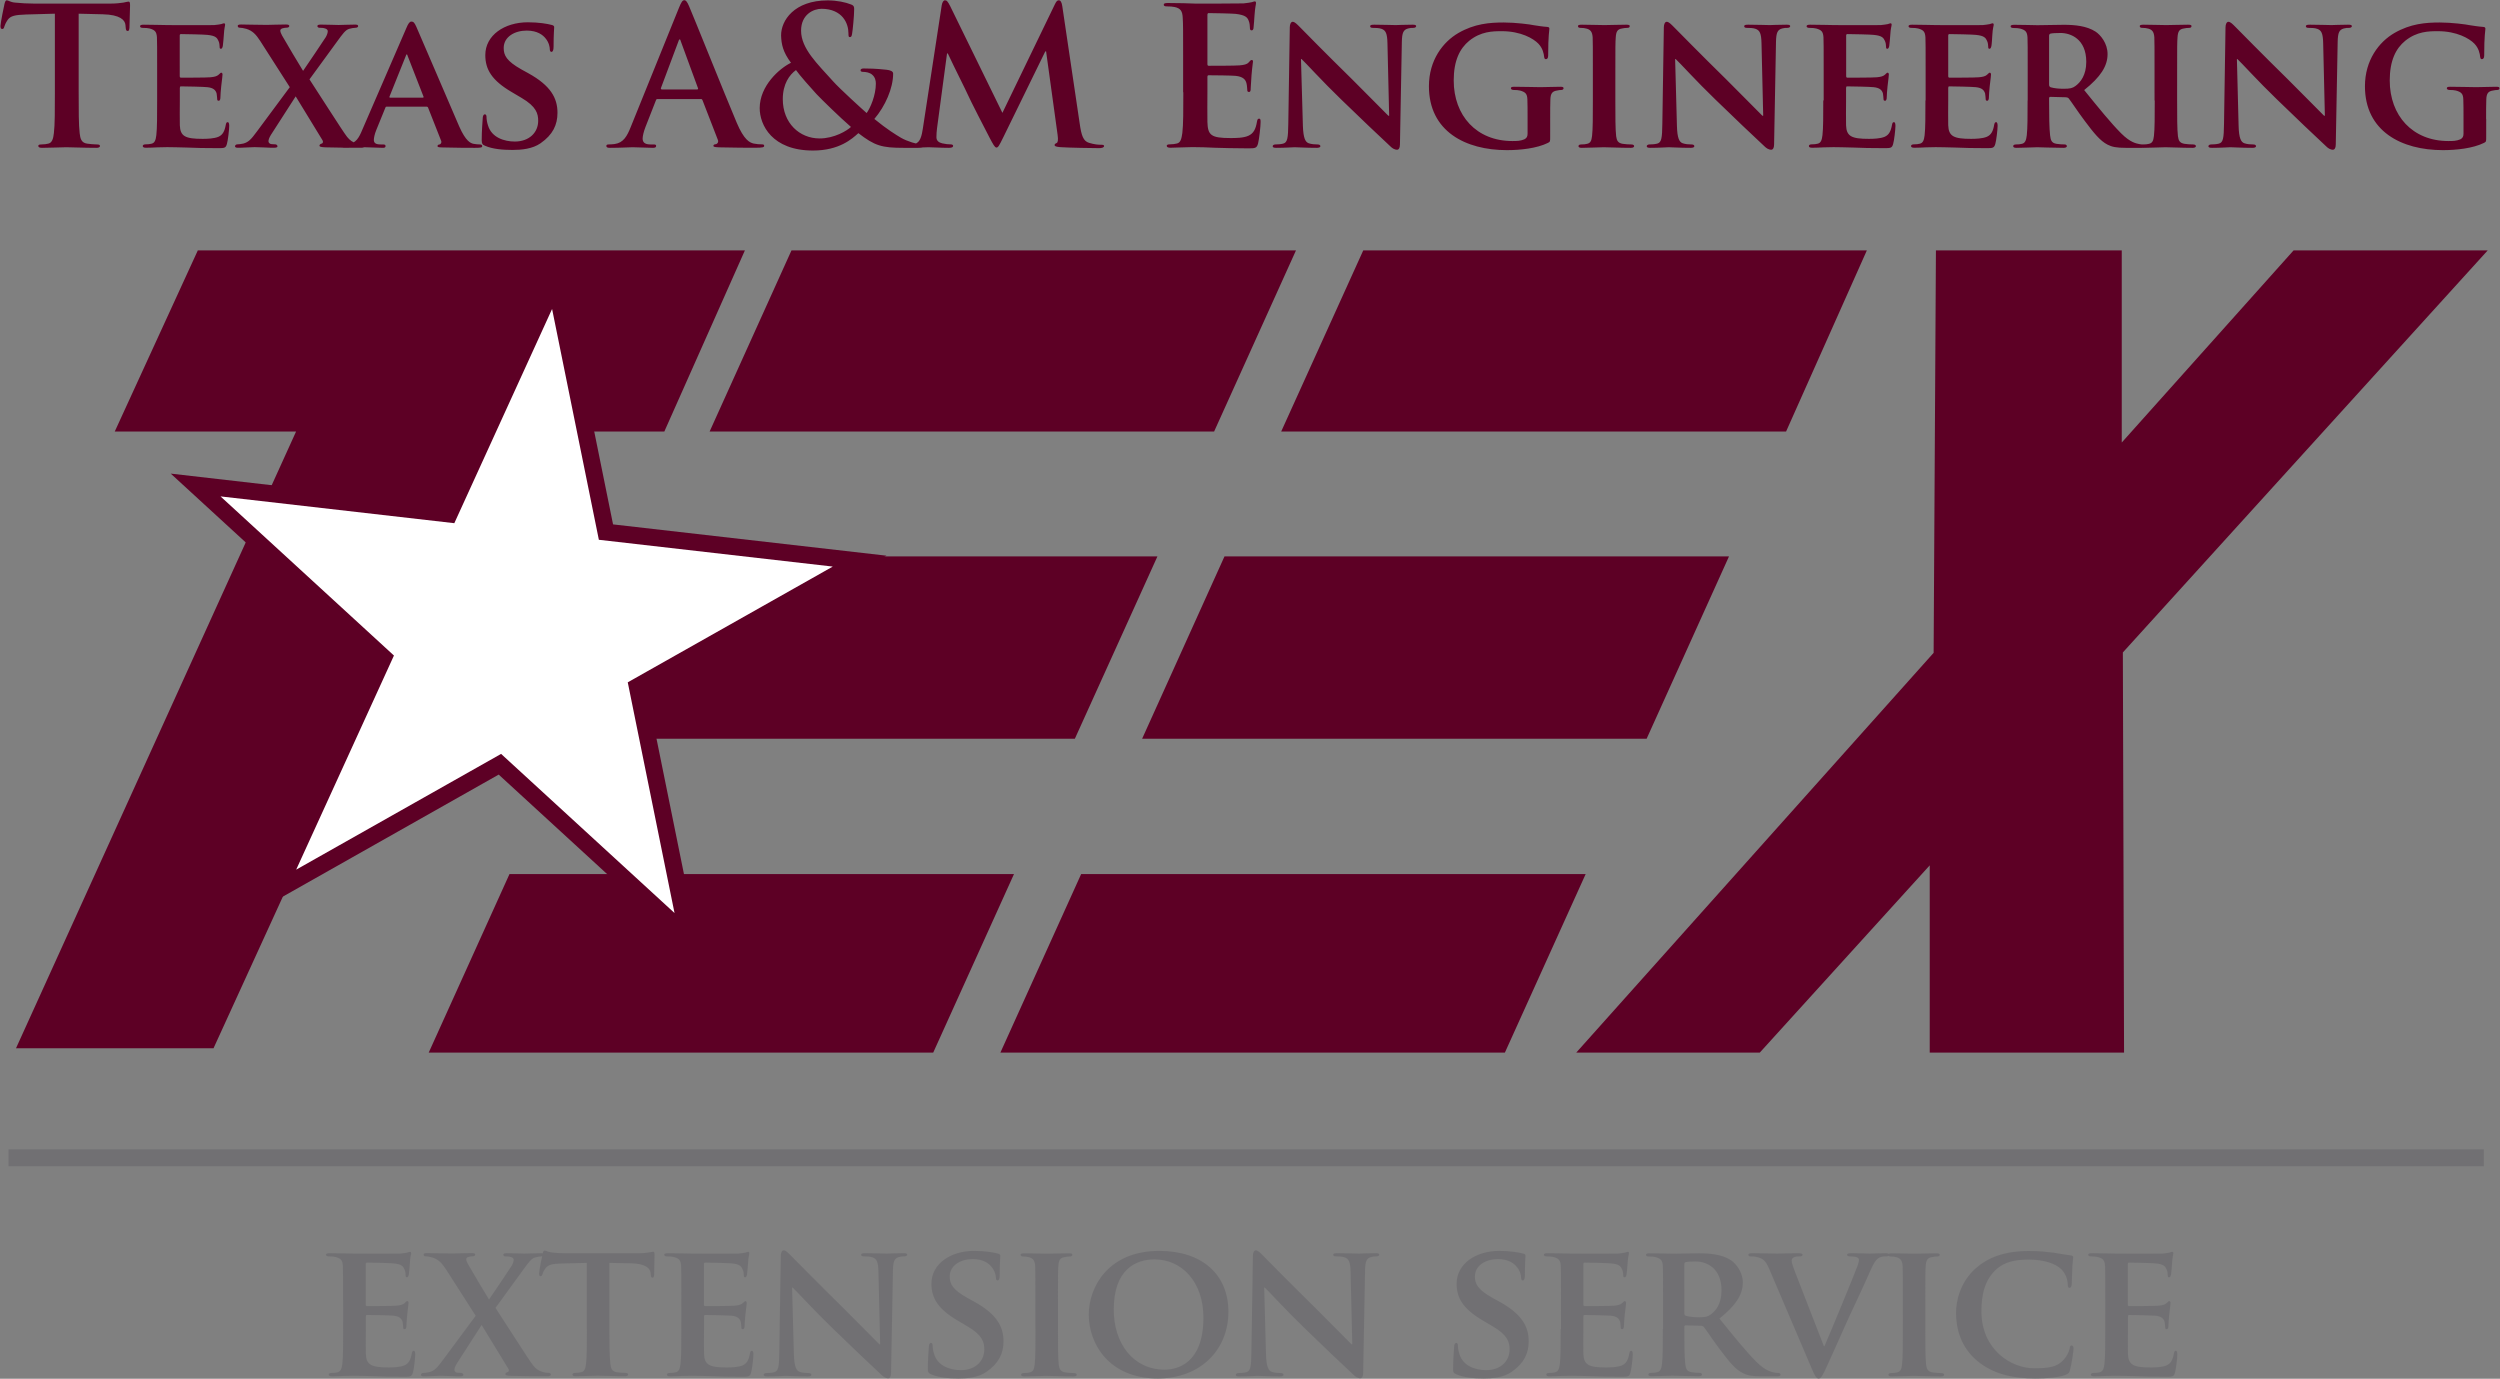
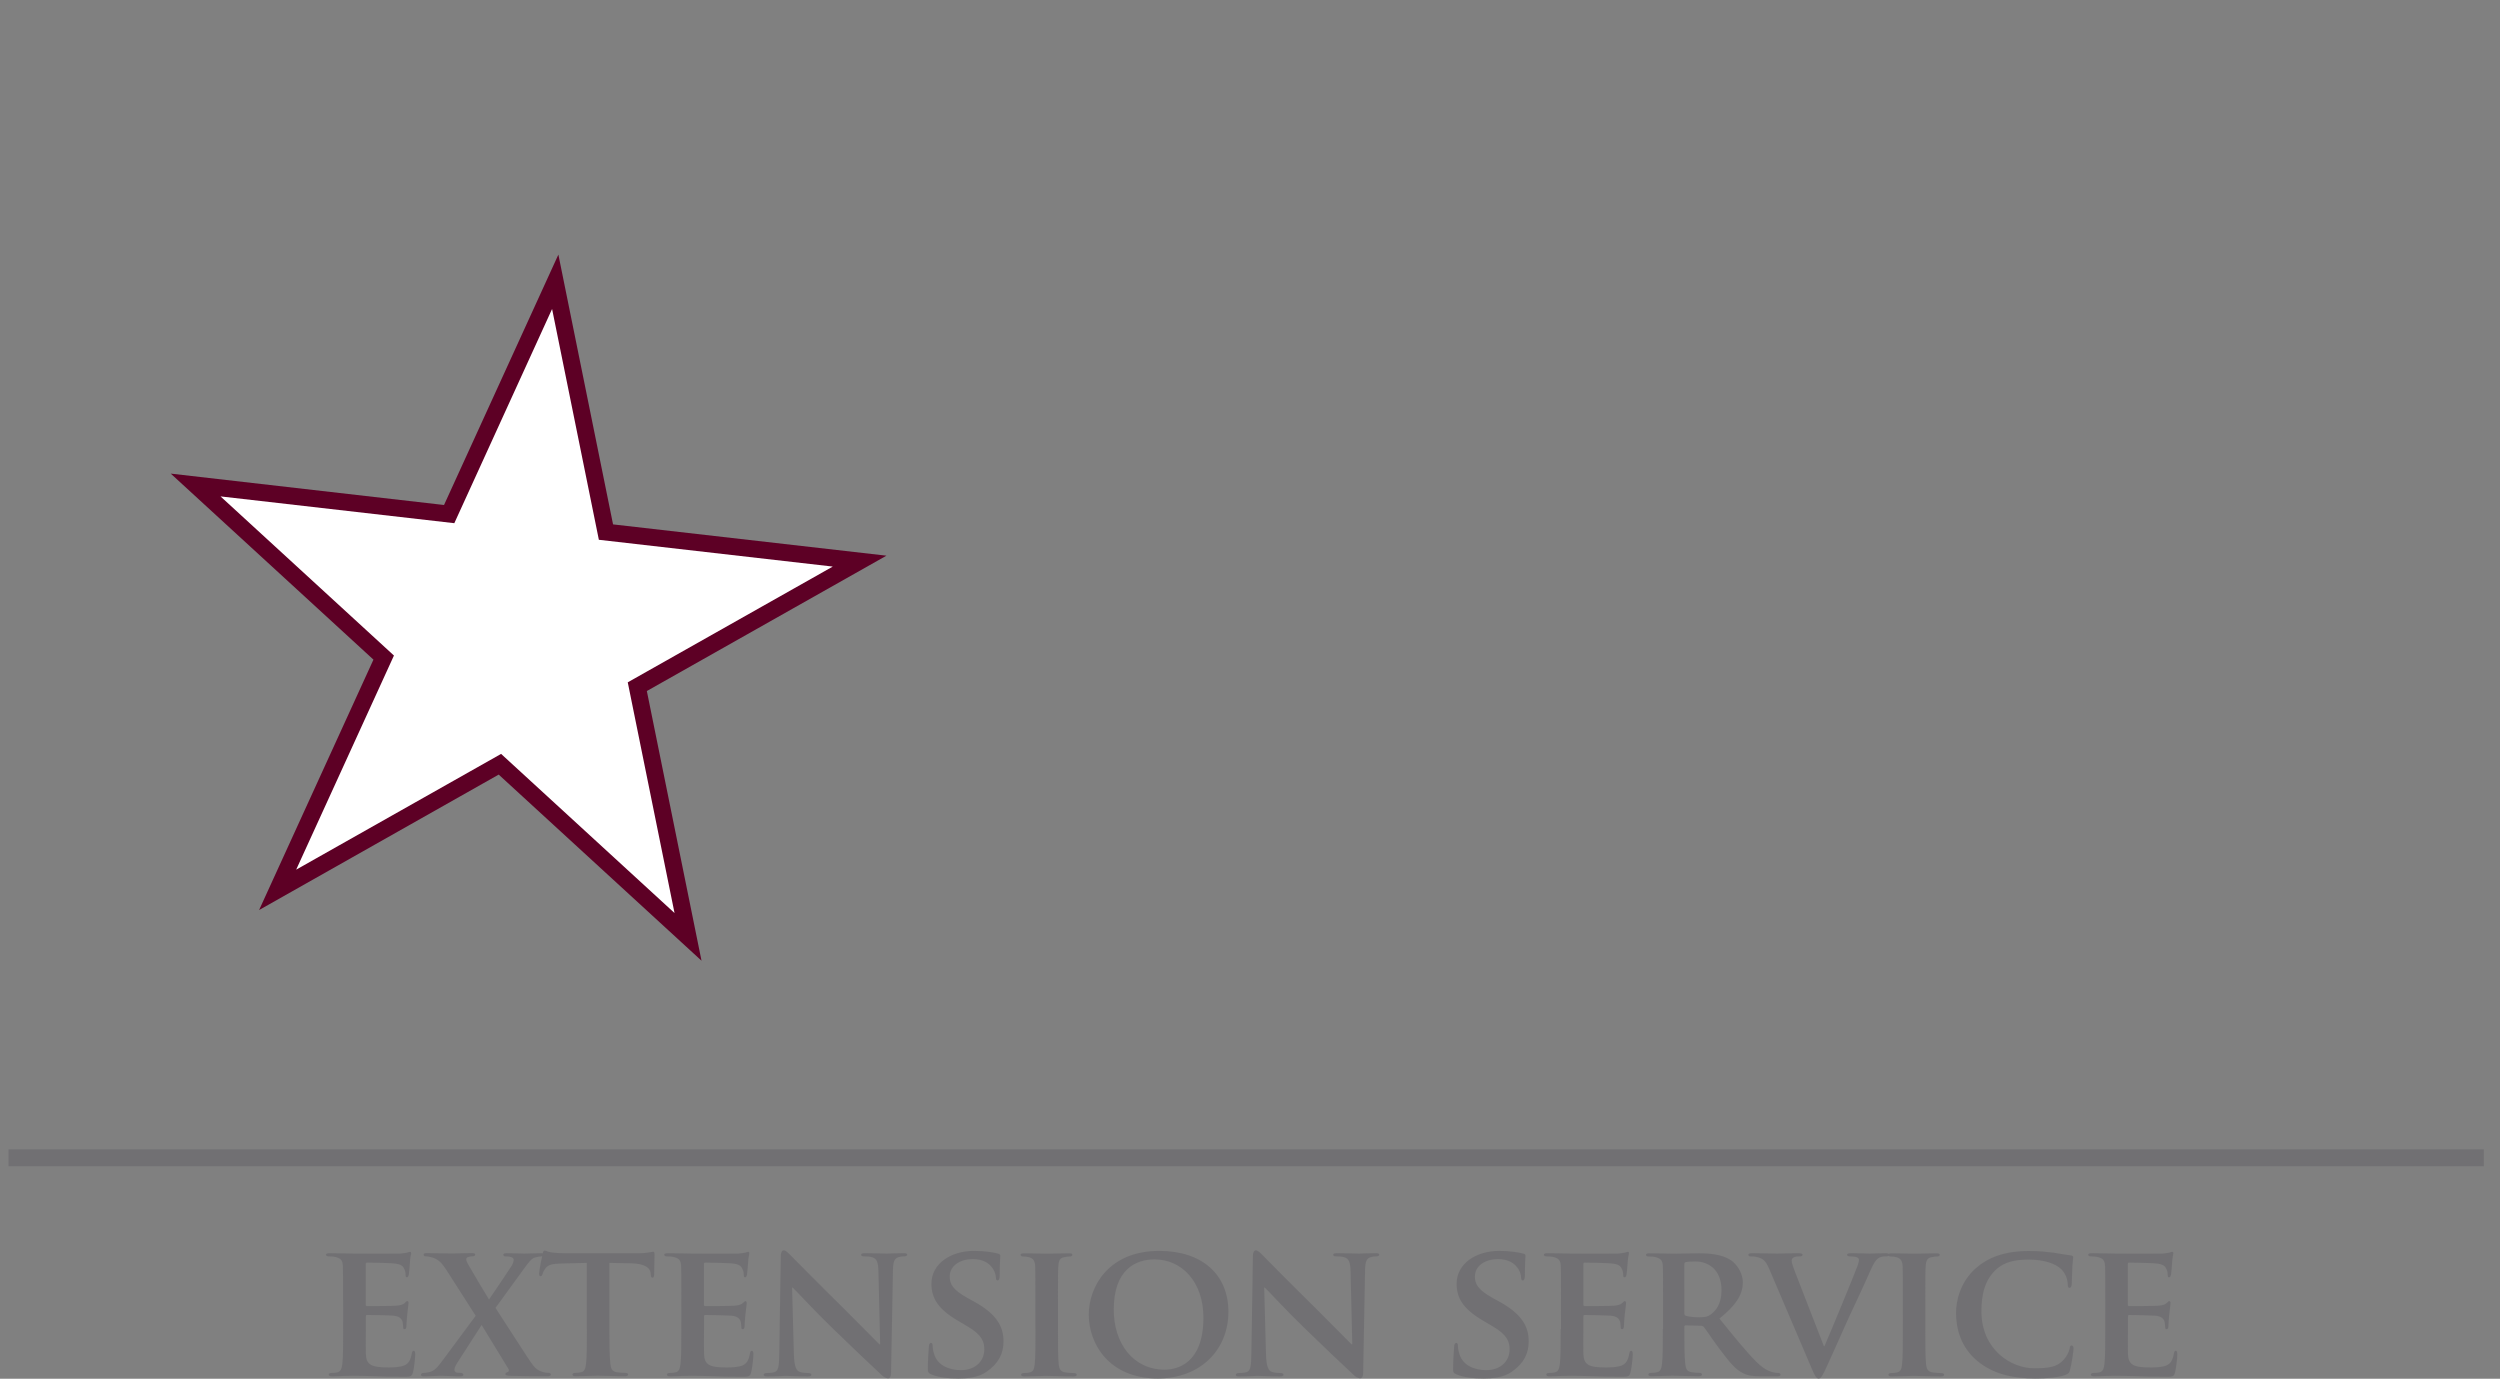
<svg xmlns="http://www.w3.org/2000/svg" version="1.1" id="Layer_1" x="0px" y="0px" width="250.1px" height="137.93px" viewBox="0 0 250.1 137.93" enable-background="new 0 0 250.1 137.93" xml:space="preserve">
  <rect x="0" y="0" width="250.1" height="137.93" fill="#808080" stroke="none" />
  <g>
    <path fill="#717073" d="M34.32,130.08c0-2.47,0-2.93-0.02-3.45c-0.04-0.56-0.19-0.73-0.73-0.88c-0.13-0.04-0.42-0.06-0.67-0.06   c-0.17,0-0.29-0.06-0.29-0.17c0-0.11,0.13-0.15,0.38-0.15c0.88,0,1.96,0.04,2.44,0.04c0.54,0,4.27,0.02,4.6,0   c0.31-0.02,0.58-0.08,0.71-0.1c0.1-0.02,0.19-0.08,0.27-0.08c0.1,0,0.12,0.08,0.12,0.15c0,0.12-0.1,0.31-0.13,1.06   c-0.02,0.17-0.06,0.88-0.1,1.07c-0.02,0.08-0.06,0.27-0.19,0.27c-0.12,0-0.13-0.08-0.13-0.21c0-0.11-0.02-0.4-0.12-0.59   c-0.13-0.29-0.27-0.52-1.11-0.59c-0.29-0.04-2.3-0.08-2.64-0.08c-0.08,0-0.12,0.06-0.12,0.15v4.03c0,0.1,0.02,0.17,0.12,0.17   c0.38,0,2.57,0,2.95-0.04c0.4-0.04,0.63-0.1,0.81-0.25c0.13-0.12,0.19-0.21,0.27-0.21s0.13,0.08,0.13,0.17   c0,0.1-0.04,0.37-0.13,1.19c-0.04,0.32-0.08,0.98-0.08,1.09c0,0.14-0.02,0.36-0.17,0.36c-0.12,0-0.15-0.06-0.15-0.13   c-0.02-0.17-0.02-0.38-0.06-0.59c-0.1-0.32-0.31-0.58-0.94-0.63c-0.31-0.04-2.22-0.07-2.64-0.07c-0.08,0-0.1,0.07-0.1,0.17v1.3   c0,0.56-0.02,1.94,0,2.42c0.04,1.11,0.56,1.36,2.28,1.36c0.44,0,1.15-0.02,1.59-0.21c0.42-0.19,0.61-0.54,0.73-1.21   c0.04-0.17,0.08-0.25,0.19-0.25c0.13,0,0.15,0.21,0.15,0.38c0,0.37-0.13,1.48-0.23,1.8c-0.12,0.42-0.27,0.42-0.9,0.42   c-1.27,0-2.28-0.02-3.11-0.06c-0.82-0.02-1.46-0.04-1.95-0.04c-0.19,0-0.56,0.02-0.96,0.02c-0.4,0.02-0.82,0.04-1.17,0.04   c-0.21,0-0.33-0.06-0.33-0.17c0-0.08,0.06-0.17,0.27-0.17c0.25,0,0.44-0.02,0.59-0.06c0.34-0.08,0.44-0.39,0.5-0.86   c0.08-0.69,0.08-1.97,0.08-3.47V130.08z M52.34,127.03c0.52-0.71,0.82-1.15,1.21-1.24c0.23-0.06,0.44-0.1,0.61-0.1   c0.17,0,0.27-0.08,0.27-0.17c0-0.11-0.11-0.15-0.31-0.15c-0.63,0-1.32,0.04-1.65,0.04c-0.33,0-1.11-0.04-1.76-0.04   c-0.25,0-0.36,0.04-0.36,0.15c0,0.12,0.11,0.17,0.21,0.17c0.13,0,0.36,0,0.54,0.06c0.17,0.04,0.29,0.15,0.29,0.27   c0,0.14-0.06,0.37-0.19,0.59c-0.29,0.46-1.78,2.67-2.28,3.39c-0.67-1.11-1.36-2.24-2.11-3.55c-0.1-0.17-0.17-0.38-0.17-0.48   c0-0.1,0.08-0.19,0.23-0.23c0.13-0.04,0.31-0.06,0.4-0.06c0.15,0,0.27-0.06,0.27-0.17c0-0.11-0.12-0.15-0.35-0.15   c-0.63,0-1.67,0.04-1.9,0.04c-0.81,0-2.17-0.04-2.57-0.04c-0.21,0-0.34,0.04-0.34,0.13c0,0.12,0.08,0.19,0.17,0.19   c0.17,0,0.44,0.04,0.71,0.12c0.59,0.19,0.94,0.54,1.36,1.19l2.97,4.64l-3.3,4.45c-0.58,0.79-0.84,1.05-1.34,1.19   c-0.25,0.06-0.5,0.08-0.61,0.08c-0.13,0-0.23,0.09-0.23,0.19c0,0.09,0.08,0.15,0.25,0.15h0.29c0.27,0,1.09-0.06,1.42-0.06   c0.42,0,1.54,0.06,1.63,0.06h0.31c0.23,0,0.35-0.04,0.35-0.15c0-0.1-0.12-0.19-0.21-0.19c-0.13,0-0.27-0.02-0.36-0.02   c-0.15,0-0.31-0.1-0.33-0.25c-0.02-0.17,0.08-0.42,0.25-0.69l2.47-3.84c0.77,1.25,1.69,2.78,2.67,4.37   c0.13,0.21,0.02,0.32-0.06,0.34c-0.15,0.04-0.23,0.12-0.23,0.21c0,0.12,0.15,0.15,0.59,0.17c1.38,0.04,2.72,0.04,3.13,0.04h0.5   c0.19,0,0.33-0.06,0.33-0.17c0-0.09-0.1-0.17-0.21-0.17c-0.15,0-0.42-0.02-0.65-0.1c-0.37-0.12-0.63-0.29-0.92-0.65   c-0.42-0.52-3.22-4.95-3.76-5.75L52.34,127.03z M58.71,132.95c0,1.5,0,2.78-0.08,3.47c-0.06,0.48-0.15,0.79-0.5,0.86   c-0.13,0.04-0.35,0.06-0.59,0.06c-0.21,0-0.27,0.1-0.27,0.17c0,0.12,0.12,0.17,0.32,0.17c0.67,0,1.82-0.06,2.21-0.06   c0.48,0,1.61,0.06,2.72,0.06c0.19,0,0.32-0.06,0.32-0.17c0-0.08-0.08-0.17-0.27-0.17c-0.25,0-0.63-0.02-0.86-0.06   c-0.5-0.08-0.59-0.38-0.65-0.85c-0.08-0.71-0.1-1.99-0.1-3.49v-6.6l2.13,0.04c1.51,0.02,1.95,0.52,1.99,0.94l0.02,0.17   c0.02,0.25,0.06,0.33,0.19,0.33c0.1,0,0.13-0.1,0.15-0.27c0-0.42,0.04-1.63,0.04-1.98c0-0.25-0.02-0.35-0.13-0.35   c-0.06,0-0.19,0.04-0.46,0.08c-0.25,0.04-0.61,0.08-1.15,0.08H56.9c-0.56,0-1.19-0.02-1.69-0.08c-0.42-0.06-0.59-0.19-0.73-0.19   c-0.1,0-0.15,0.1-0.19,0.31c-0.04,0.13-0.36,1.71-0.36,1.98c0,0.17,0.04,0.27,0.15,0.27c0.11,0,0.15-0.07,0.19-0.21   c0.04-0.12,0.11-0.33,0.29-0.56c0.25-0.36,0.65-0.48,1.63-0.5l2.51-0.06V132.95z M68.16,132.96c0,1.5,0,2.78-0.08,3.47   c-0.06,0.48-0.15,0.79-0.5,0.86c-0.15,0.04-0.34,0.06-0.59,0.06c-0.21,0-0.27,0.09-0.27,0.17c0,0.11,0.12,0.17,0.33,0.17   c0.34,0,0.76-0.02,1.17-0.04c0.4,0,0.77-0.02,0.96-0.02c0.5,0,1.13,0.02,1.95,0.04c0.83,0.04,1.84,0.06,3.11,0.06   c0.63,0,0.79,0,0.9-0.42c0.1-0.33,0.23-1.44,0.23-1.8c0-0.17-0.02-0.38-0.15-0.38c-0.12,0-0.15,0.08-0.19,0.25   c-0.12,0.67-0.31,1.02-0.73,1.21c-0.44,0.19-1.15,0.21-1.59,0.21c-1.73,0-2.24-0.25-2.28-1.36c-0.02-0.48,0-1.86,0-2.42v-1.3   c0-0.1,0.02-0.17,0.1-0.17c0.42,0,2.34,0.04,2.64,0.07c0.63,0.06,0.85,0.31,0.94,0.63c0.04,0.21,0.04,0.42,0.06,0.59   c0,0.08,0.04,0.13,0.15,0.13c0.15,0,0.17-0.23,0.17-0.36c0-0.11,0.04-0.77,0.08-1.09c0.1-0.83,0.13-1.09,0.13-1.19   c0-0.09-0.06-0.17-0.13-0.17s-0.13,0.1-0.27,0.21c-0.17,0.15-0.4,0.21-0.81,0.25c-0.38,0.04-2.57,0.04-2.95,0.04   c-0.1,0-0.12-0.08-0.12-0.17v-4.03c0-0.09,0.04-0.15,0.12-0.15c0.34,0,2.36,0.04,2.64,0.08c0.85,0.07,0.98,0.31,1.11,0.59   c0.1,0.19,0.12,0.48,0.12,0.59c0,0.14,0.02,0.21,0.13,0.21c0.13,0,0.17-0.19,0.19-0.27c0.04-0.19,0.08-0.9,0.1-1.07   c0.04-0.75,0.13-0.94,0.13-1.06c0-0.08-0.02-0.15-0.12-0.15c-0.08,0-0.17,0.06-0.27,0.08c-0.13,0.02-0.4,0.08-0.71,0.1   c-0.33,0.02-4.06,0-4.6,0c-0.48,0-1.55-0.04-2.43-0.04c-0.25,0-0.38,0.04-0.38,0.15c0,0.12,0.12,0.17,0.29,0.17   c0.25,0,0.54,0.02,0.67,0.06c0.54,0.15,0.69,0.33,0.73,0.88c0.02,0.52,0.02,0.98,0.02,3.45V132.96z M79.24,128.81h0.06   c0.33,0.29,2.11,2.26,3.95,4.03c1.76,1.71,3.87,3.72,4.93,4.7c0.17,0.17,0.4,0.34,0.69,0.34c0.13,0,0.27-0.15,0.27-0.52l0.19-10.27   c0.02-0.92,0.15-1.21,0.61-1.34c0.21-0.06,0.34-0.06,0.52-0.06c0.19,0,0.29-0.08,0.29-0.17c0-0.13-0.15-0.15-0.38-0.15   c-0.82,0-1.46,0.04-1.65,0.04c-0.36,0-1.27-0.04-2.15-0.04c-0.25,0-0.42,0.02-0.42,0.15c0,0.1,0.06,0.17,0.27,0.17   c0.23,0,0.63,0,0.88,0.1c0.4,0.15,0.56,0.44,0.58,1.44l0.17,7.25h-0.08c-0.25-0.23-2.49-2.53-3.64-3.66   c-2.45-2.4-4.99-4.99-5.2-5.2c-0.29-0.29-0.52-0.54-0.73-0.54c-0.17,0-0.29,0.23-0.29,0.56l-0.15,9.66   c-0.02,1.42-0.08,1.86-0.52,1.98c-0.23,0.06-0.54,0.08-0.77,0.08c-0.15,0-0.27,0.08-0.27,0.17c0,0.15,0.15,0.17,0.38,0.17   c0.86,0,1.67-0.06,1.82-0.06c0.31,0,1.09,0.06,2.19,0.06c0.23,0,0.38-0.04,0.38-0.17c0-0.09-0.1-0.17-0.29-0.17   c-0.27,0-0.59-0.02-0.88-0.12c-0.33-0.11-0.54-0.5-0.58-1.76L79.24,128.81z M93.14,137.48c0.73,0.33,1.76,0.42,2.74,0.42   c0.9,0,2.01-0.09,2.82-0.67c1.23-0.86,1.69-1.84,1.69-3.05c0-1.48-0.69-2.72-2.91-3.95l-0.69-0.38c-1.51-0.84-1.78-1.42-1.78-2.15   c0-1.11,1.09-1.74,2.3-1.74c1.09,0,1.63,0.46,1.88,0.77c0.36,0.42,0.44,0.92,0.44,1.08c0,0.19,0.06,0.29,0.17,0.29   c0.13,0,0.21-0.17,0.21-0.52c0-1.29,0.06-1.74,0.06-1.96c0-0.11-0.08-0.17-0.23-0.21c-0.44-0.12-1.3-0.27-2.4-0.27   c-2.34,0-4.26,1.29-4.26,3.28c0,1.44,0.65,2.53,2.64,3.7l0.98,0.58c1.5,0.88,1.67,1.59,1.67,2.3c0,1.15-0.88,2.07-2.34,2.07   c-1.05,0-2.32-0.4-2.68-1.61c-0.1-0.29-0.15-0.63-0.15-0.84c0-0.12-0.02-0.27-0.17-0.27c-0.13,0-0.21,0.17-0.21,0.42   c-0.02,0.27-0.1,1.28-0.1,2.17C92.82,137.29,92.88,137.36,93.14,137.48 M103.59,132.96c0,1.57,0,2.88-0.08,3.55   c-0.06,0.48-0.15,0.71-0.5,0.79c-0.15,0.04-0.34,0.06-0.59,0.06c-0.21,0-0.27,0.09-0.27,0.17c0,0.11,0.12,0.17,0.33,0.17   c0.67,0,1.82-0.06,2.2-0.06c0.46,0,1.61,0.06,2.72,0.06c0.19,0,0.32-0.06,0.32-0.17c0-0.08-0.08-0.17-0.27-0.17   c-0.25,0-0.63-0.02-0.86-0.06c-0.5-0.08-0.61-0.33-0.67-0.77c-0.08-0.69-0.08-1.99-0.08-3.56v-2.88c0-2.47,0-2.93,0.04-3.45   c0.04-0.58,0.17-0.81,0.63-0.88c0.19-0.04,0.32-0.06,0.5-0.06c0.17,0,0.27-0.04,0.27-0.19c0-0.1-0.13-0.13-0.35-0.13   c-0.65,0-1.74,0.04-2.17,0.04c-0.48,0-1.63-0.04-2.26-0.04c-0.27,0-0.4,0.04-0.4,0.13c0,0.15,0.1,0.19,0.27,0.19   c0.21,0,0.42,0.02,0.61,0.08c0.36,0.12,0.54,0.31,0.58,0.86c0.02,0.52,0.02,0.98,0.02,3.45V132.96z M108.92,131.52   c0,2.89,2,6.38,6.9,6.38c4.35,0,7.07-2.93,7.07-6.67c0-3.74-2.65-6.09-6.9-6.09C110.88,125.13,108.92,128.74,108.92,131.52    M120.39,131.82c0,4.64-2.68,5.2-3.87,5.2c-3.18,0-5.1-2.65-5.1-6c0-4.03,2.2-5.03,4.08-5.03   C118.22,125.99,120.39,128.22,120.39,131.82 M126.47,128.81h0.06c0.33,0.29,2.11,2.26,3.95,4.03c1.76,1.71,3.87,3.72,4.93,4.7   c0.17,0.17,0.4,0.34,0.69,0.34c0.13,0,0.27-0.15,0.27-0.52l0.19-10.27c0.02-0.92,0.15-1.21,0.61-1.34   c0.21-0.06,0.34-0.06,0.52-0.06c0.19,0,0.29-0.08,0.29-0.17c0-0.13-0.15-0.15-0.38-0.15c-0.82,0-1.46,0.04-1.65,0.04   c-0.37,0-1.27-0.04-2.15-0.04c-0.25,0-0.42,0.02-0.42,0.15c0,0.1,0.06,0.17,0.27,0.17c0.23,0,0.63,0,0.88,0.1   c0.4,0.15,0.56,0.44,0.58,1.44l0.17,7.25h-0.08c-0.25-0.23-2.49-2.53-3.64-3.66c-2.45-2.4-4.99-4.99-5.2-5.2   c-0.29-0.29-0.52-0.54-0.73-0.54c-0.17,0-0.29,0.23-0.29,0.56l-0.15,9.66c-0.02,1.42-0.08,1.86-0.52,1.98   c-0.23,0.06-0.54,0.08-0.77,0.08c-0.15,0-0.27,0.08-0.27,0.17c0,0.15,0.15,0.17,0.38,0.17c0.86,0,1.67-0.06,1.82-0.06   c0.31,0,1.09,0.06,2.18,0.06c0.23,0,0.39-0.04,0.39-0.17c0-0.09-0.1-0.17-0.29-0.17c-0.27,0-0.59-0.02-0.88-0.12   c-0.33-0.11-0.54-0.5-0.58-1.76L126.47,128.81z M145.68,137.48c0.73,0.33,1.76,0.42,2.74,0.42c0.9,0,2.01-0.09,2.82-0.67   c1.23-0.86,1.69-1.84,1.69-3.05c0-1.48-0.69-2.72-2.91-3.95l-0.69-0.38c-1.51-0.84-1.78-1.42-1.78-2.15c0-1.11,1.09-1.74,2.3-1.74   c1.09,0,1.63,0.46,1.88,0.77c0.37,0.42,0.44,0.92,0.44,1.08c0,0.19,0.06,0.29,0.17,0.29c0.13,0,0.21-0.17,0.21-0.52   c0-1.29,0.06-1.74,0.06-1.96c0-0.11-0.07-0.17-0.23-0.21c-0.44-0.12-1.3-0.27-2.4-0.27c-2.34,0-4.26,1.29-4.26,3.28   c0,1.44,0.65,2.53,2.65,3.7l0.98,0.58c1.5,0.88,1.67,1.59,1.67,2.3c0,1.15-0.88,2.07-2.34,2.07c-1.05,0-2.32-0.4-2.68-1.61   c-0.1-0.29-0.15-0.63-0.15-0.84c0-0.12-0.02-0.27-0.17-0.27c-0.13,0-0.21,0.17-0.21,0.42c-0.02,0.27-0.1,1.28-0.1,2.17   C145.36,137.29,145.42,137.36,145.68,137.48 M156.13,132.96c0,1.5,0,2.78-0.08,3.47c-0.06,0.48-0.15,0.79-0.5,0.86   c-0.15,0.04-0.35,0.06-0.59,0.06c-0.21,0-0.27,0.09-0.27,0.17c0,0.11,0.12,0.17,0.33,0.17c0.34,0,0.77-0.02,1.17-0.04   c0.4,0,0.77-0.02,0.96-0.02c0.5,0,1.13,0.02,1.95,0.04c0.83,0.04,1.84,0.06,3.11,0.06c0.63,0,0.79,0,0.9-0.42   c0.1-0.33,0.23-1.44,0.23-1.8c0-0.17-0.02-0.38-0.15-0.38c-0.12,0-0.15,0.08-0.19,0.25c-0.12,0.67-0.31,1.02-0.73,1.21   c-0.44,0.19-1.15,0.21-1.59,0.21c-1.73,0-2.24-0.25-2.28-1.36c-0.02-0.48,0-1.86,0-2.42v-1.3c0-0.1,0.02-0.17,0.1-0.17   c0.42,0,2.34,0.04,2.64,0.07c0.63,0.06,0.84,0.31,0.94,0.63c0.04,0.21,0.04,0.42,0.06,0.59c0,0.08,0.04,0.13,0.15,0.13   c0.15,0,0.17-0.23,0.17-0.36c0-0.11,0.04-0.77,0.08-1.09c0.1-0.83,0.13-1.09,0.13-1.19c0-0.09-0.06-0.17-0.13-0.17   c-0.08,0-0.13,0.1-0.27,0.21c-0.17,0.15-0.4,0.21-0.8,0.25c-0.38,0.04-2.57,0.04-2.95,0.04c-0.1,0-0.12-0.08-0.12-0.17v-4.03   c0-0.09,0.04-0.15,0.12-0.15c0.34,0,2.36,0.04,2.64,0.08c0.84,0.07,0.98,0.31,1.11,0.59c0.1,0.19,0.12,0.48,0.12,0.59   c0,0.14,0.02,0.21,0.14,0.21c0.13,0,0.17-0.19,0.19-0.27c0.04-0.19,0.08-0.9,0.1-1.07c0.04-0.75,0.14-0.94,0.14-1.06   c0-0.08-0.02-0.15-0.12-0.15c-0.08,0-0.17,0.06-0.27,0.08c-0.14,0.02-0.4,0.08-0.71,0.1c-0.33,0.02-4.06,0-4.6,0   c-0.48,0-1.55-0.04-2.43-0.04c-0.25,0-0.38,0.04-0.38,0.15c0,0.12,0.11,0.17,0.29,0.17c0.25,0,0.54,0.02,0.67,0.06   c0.54,0.15,0.69,0.33,0.73,0.88c0.02,0.52,0.02,0.98,0.02,3.45V132.96z M166.35,132.95c0,1.5,0,2.78-0.08,3.47   c-0.06,0.48-0.15,0.79-0.5,0.86c-0.15,0.04-0.35,0.06-0.6,0.06c-0.21,0-0.27,0.1-0.27,0.17c0,0.12,0.12,0.17,0.33,0.17   c0.67,0,1.74-0.06,2.07-0.06c0.25,0,1.65,0.06,2.63,0.06c0.21,0,0.34-0.06,0.34-0.17c0-0.08-0.08-0.17-0.21-0.17   c-0.21,0-0.58-0.02-0.82-0.06c-0.52-0.08-0.59-0.38-0.65-0.86c-0.08-0.69-0.09-1.96-0.09-3.47v-0.23c0-0.09,0.06-0.13,0.13-0.13   l1.51,0.04c0.12,0,0.21,0.02,0.31,0.12c0.21,0.25,0.92,1.34,1.59,2.22c0.94,1.26,1.57,2.03,2.3,2.39c0.44,0.23,0.9,0.33,1.84,0.33   h1.61c0.21,0,0.33-0.04,0.33-0.17c0-0.08-0.08-0.17-0.21-0.17c-0.13,0-0.23,0-0.4-0.04c-0.27-0.06-0.86-0.14-1.8-1.07   c-1.02-1.02-2.21-2.49-3.7-4.33c1.65-1.32,2.34-2.4,2.34-3.6c0-1.09-0.71-1.91-1.19-2.24c-0.9-0.59-2.13-0.69-3.2-0.69   c-0.52,0-2.05,0.04-2.62,0.04c-0.35,0-1.42-0.04-2.3-0.04c-0.25,0-0.38,0.04-0.38,0.15c0,0.12,0.11,0.17,0.29,0.17   c0.25,0,0.54,0.02,0.67,0.06c0.54,0.15,0.69,0.33,0.73,0.88c0.02,0.52,0.02,0.98,0.02,3.45V132.95z M168.5,126.49   c0-0.13,0.04-0.19,0.15-0.23c0.17-0.04,0.58-0.06,1-0.06c1,0,2.57,0.59,2.57,2.89c0,1.35-0.57,2.05-1.09,2.42   c-0.29,0.21-0.52,0.27-1.19,0.27c-0.42,0-0.92-0.04-1.29-0.15c-0.12-0.06-0.15-0.11-0.15-0.29V126.49z M181.25,136.92   c0.33,0.77,0.46,0.98,0.69,0.98c0.23,0,0.38-0.25,0.81-1.19c0.38-0.82,1.17-2.61,2.24-4.98c0.92-1.99,1.36-2.88,2.03-4.41   c0.44-1.04,0.67-1.29,0.88-1.44c0.29-0.21,0.65-0.19,0.82-0.19c0.17,0,0.27-0.06,0.27-0.17c0-0.11-0.14-0.15-0.34-0.15   c-0.52,0-1.3,0.04-1.59,0.04c-0.21,0-0.96-0.04-1.8-0.04c-0.33,0-0.48,0.04-0.48,0.15c0,0.12,0.14,0.17,0.29,0.17   c0.21,0,0.48,0.02,0.67,0.08c0.15,0.06,0.23,0.12,0.23,0.29c0,0.13-0.08,0.38-0.15,0.59c-0.4,1.08-2.57,6.33-3.3,8.02h-0.06   l-2.84-7.31c-0.23-0.58-0.38-1.02-0.38-1.23c0-0.15,0.06-0.25,0.17-0.32c0.13-0.1,0.38-0.12,0.65-0.12c0.15,0,0.27-0.06,0.27-0.17   c0-0.11-0.19-0.15-0.4-0.15c-0.84,0-1.73,0.04-2.15,0.04c-0.59,0-1.55-0.04-2.45-0.04c-0.25,0-0.42,0.02-0.42,0.15   c0,0.1,0.04,0.17,0.19,0.17c0.13,0,0.4,0,0.65,0.06c0.61,0.15,0.86,0.31,1.25,1.21L181.25,136.92z M190.36,132.96   c0,1.57,0,2.88-0.08,3.55c-0.06,0.48-0.15,0.71-0.5,0.79c-0.15,0.04-0.35,0.06-0.59,0.06c-0.21,0-0.27,0.09-0.27,0.17   c0,0.11,0.12,0.17,0.32,0.17c0.67,0,1.82-0.06,2.2-0.06c0.46,0,1.61,0.06,2.72,0.06c0.19,0,0.33-0.06,0.33-0.17   c0-0.08-0.08-0.17-0.27-0.17c-0.25,0-0.63-0.02-0.86-0.06c-0.5-0.08-0.61-0.33-0.67-0.77c-0.08-0.69-0.08-1.99-0.08-3.56v-2.88   c0-2.47,0-2.93,0.04-3.45c0.04-0.58,0.17-0.81,0.63-0.88c0.19-0.04,0.33-0.06,0.5-0.06c0.17,0,0.27-0.04,0.27-0.19   c0-0.1-0.13-0.13-0.34-0.13c-0.65,0-1.74,0.04-2.17,0.04c-0.48,0-1.63-0.04-2.26-0.04c-0.27,0-0.4,0.04-0.4,0.13   c0,0.15,0.1,0.19,0.27,0.19c0.21,0,0.42,0.02,0.61,0.08c0.36,0.12,0.54,0.31,0.58,0.86c0.02,0.52,0.02,0.98,0.02,3.45V132.96z    M197.8,136.14c1.54,1.29,3.49,1.76,5.79,1.76c1.09,0,2.38-0.09,3.05-0.36c0.29-0.12,0.37-0.19,0.44-0.48   c0.17-0.56,0.36-1.97,0.36-2.17c0-0.13-0.07-0.29-0.19-0.29c-0.13,0-0.17,0.08-0.21,0.33c-0.06,0.31-0.29,0.77-0.58,1.09   c-0.67,0.75-1.5,0.86-2.99,0.86c-2.26,0-5.25-1.84-5.25-5.71c0-1.59,0.31-3.16,1.55-4.24c0.77-0.65,1.71-0.92,3.18-0.92   c1.55,0,2.68,0.4,3.26,0.96c0.42,0.42,0.63,1,0.65,1.52c0,0.21,0.04,0.35,0.17,0.35c0.15,0,0.21-0.17,0.23-0.4   c0.02-0.32,0.02-1.23,0.06-1.76c0.04-0.58,0.08-0.77,0.08-0.9c0-0.1-0.06-0.17-0.25-0.19c-0.5-0.06-1.05-0.17-1.69-0.27   c-0.77-0.09-1.4-0.17-2.45-0.17c-2.51,0-4.12,0.65-5.35,1.72c-1.61,1.44-1.98,3.35-1.98,4.47   C195.69,132.9,196.13,134.74,197.8,136.14 M210.61,132.96c0,1.5,0,2.78-0.08,3.47c-0.06,0.48-0.15,0.79-0.5,0.86   c-0.15,0.04-0.35,0.06-0.59,0.06c-0.21,0-0.27,0.09-0.27,0.17c0,0.11,0.12,0.17,0.33,0.17c0.34,0,0.77-0.02,1.17-0.04   c0.4,0,0.77-0.02,0.96-0.02c0.5,0,1.13,0.02,1.96,0.04c0.82,0.04,1.84,0.06,3.1,0.06c0.63,0,0.79,0,0.9-0.42   c0.09-0.33,0.23-1.44,0.23-1.8c0-0.17-0.02-0.38-0.15-0.38c-0.12,0-0.15,0.08-0.19,0.25c-0.12,0.67-0.31,1.02-0.73,1.21   c-0.44,0.19-1.15,0.21-1.59,0.21c-1.73,0-2.24-0.25-2.28-1.36c-0.02-0.48,0-1.86,0-2.42v-1.3c0-0.1,0.02-0.17,0.09-0.17   c0.42,0,2.34,0.04,2.64,0.07c0.64,0.06,0.85,0.31,0.94,0.63c0.04,0.21,0.04,0.42,0.06,0.59c0,0.08,0.04,0.13,0.15,0.13   c0.15,0,0.17-0.23,0.17-0.36c0-0.11,0.04-0.77,0.08-1.09c0.1-0.83,0.13-1.09,0.13-1.19c0-0.09-0.06-0.17-0.13-0.17   c-0.08,0-0.14,0.1-0.27,0.21c-0.17,0.15-0.4,0.21-0.81,0.25c-0.38,0.04-2.57,0.04-2.95,0.04c-0.1,0-0.11-0.08-0.11-0.17v-4.03   c0-0.09,0.04-0.15,0.11-0.15c0.34,0,2.36,0.04,2.65,0.08c0.84,0.07,0.98,0.31,1.11,0.59c0.1,0.19,0.12,0.48,0.12,0.59   c0,0.14,0.02,0.21,0.14,0.21c0.13,0,0.17-0.19,0.19-0.27c0.04-0.19,0.08-0.9,0.1-1.07c0.04-0.75,0.13-0.94,0.13-1.06   c0-0.08-0.02-0.15-0.12-0.15c-0.08,0-0.17,0.06-0.27,0.08c-0.13,0.02-0.4,0.08-0.71,0.1c-0.32,0.02-4.06,0-4.6,0   c-0.48,0-1.55-0.04-2.44-0.04c-0.25,0-0.38,0.04-0.38,0.15c0,0.12,0.12,0.17,0.29,0.17c0.25,0,0.54,0.02,0.67,0.06   c0.54,0.15,0.69,0.33,0.73,0.88c0.02,0.52,0.02,0.98,0.02,3.45V132.96z M248.47,114.98H0.85v1.69h247.63V114.98z" />
-     <path fill="#5D0025" d="M50.97,87.44h50.47l-8.08,17.86H42.89L50.97,87.44z M65.31,55.67L57.06,73.9h50.47l8.26-18.24H65.31z    M121.46,43.17l8.19-18.12H79.18l-8.19,18.12H121.46z M108.16,87.44l-8.08,17.86h50.47l8.08-17.86H108.16z M114.26,73.9h50.47   l8.24-18.24h-50.47L114.26,73.9z M138.86,43.17h39.82l8.08-18.12h-50.38l-8.21,18.12L138.86,43.17z M193.44,65.31l-35.75,39.99   h18.36l17-18.73v18.73h19.44l-0.12-40.03l36.5-40.22h-19.42l-17.19,19.22V25.05h-18.59L193.44,65.31z M19.79,25.05l-8.31,18.12   h18.14L1.6,104.87h19.76l28.21-61.7h16.89l8.06-18.12H19.79z M5.48,1.37L2.62,1.45C1.51,1.49,1.05,1.58,0.76,2   C0.57,2.29,0.47,2.52,0.43,2.67C0.39,2.83,0.34,2.9,0.22,2.9c-0.13,0-0.17-0.1-0.17-0.31c0-0.31,0.36-2.05,0.4-2.2   c0.06-0.25,0.12-0.36,0.23-0.36c0.15,0,0.35,0.19,0.83,0.23c0.56,0.06,1.29,0.1,1.92,0.1h7.59c0.61,0,1.03-0.06,1.32-0.1   c0.29-0.06,0.44-0.1,0.52-0.1c0.13,0,0.15,0.12,0.15,0.4c0,0.4-0.06,1.73-0.06,2.22C12.93,2.98,12.9,3.1,12.78,3.1   c-0.15,0-0.19-0.1-0.21-0.38L12.55,2.5C12.51,2,12,1.47,10.29,1.43L7.87,1.37v7.86c0,1.76,0,3.28,0.1,4.1   c0.06,0.54,0.17,0.96,0.75,1.04c0.27,0.04,0.69,0.08,0.98,0.08C9.9,14.45,10,14.5,10,14.6c0,0.14-0.15,0.19-0.36,0.19   c-1.27,0-2.47-0.06-3.01-0.06c-0.44,0-1.65,0.06-2.42,0.06c-0.25,0-0.38-0.06-0.38-0.19c0-0.1,0.08-0.15,0.31-0.15   c0.29,0,0.52-0.04,0.69-0.08c0.38-0.08,0.5-0.5,0.56-1.05c0.1-0.81,0.1-2.32,0.1-4.08V1.37z M15.72,10.05c0,1.5,0,2.78-0.08,3.47   c-0.06,0.48-0.15,0.79-0.5,0.86c-0.15,0.04-0.35,0.06-0.59,0.06c-0.21,0-0.27,0.1-0.27,0.17c0,0.12,0.12,0.17,0.32,0.17   c0.35,0,0.77-0.02,1.17-0.04c0.4,0,0.77-0.02,0.96-0.02c0.5,0,1.13,0.02,1.96,0.04c0.83,0.04,1.84,0.06,3.11,0.06   c0.63,0,0.79,0,0.9-0.42c0.1-0.32,0.23-1.44,0.23-1.8c0-0.17-0.02-0.38-0.15-0.38c-0.12,0-0.15,0.08-0.19,0.25   c-0.12,0.67-0.31,1.02-0.73,1.21c-0.44,0.19-1.15,0.21-1.59,0.21c-1.73,0-2.24-0.25-2.28-1.36c-0.02-0.48,0-1.86,0-2.42v-1.3   c0-0.1,0.02-0.17,0.1-0.17c0.42,0,2.34,0.04,2.64,0.08c0.63,0.06,0.85,0.31,0.94,0.63c0.04,0.21,0.04,0.42,0.06,0.59   c0,0.08,0.04,0.14,0.15,0.14c0.15,0,0.17-0.23,0.17-0.36c0-0.12,0.04-0.77,0.08-1.09c0.1-0.82,0.13-1.09,0.13-1.19   c0-0.1-0.06-0.17-0.13-0.17s-0.13,0.1-0.27,0.21c-0.17,0.15-0.4,0.21-0.81,0.25c-0.38,0.04-2.57,0.04-2.95,0.04   c-0.1,0-0.12-0.08-0.12-0.17V3.56c0-0.1,0.04-0.15,0.12-0.15c0.34,0,2.36,0.04,2.64,0.08c0.85,0.08,0.98,0.31,1.11,0.59   c0.1,0.19,0.12,0.48,0.12,0.59c0,0.14,0.02,0.21,0.13,0.21c0.13,0,0.17-0.19,0.19-0.27c0.04-0.19,0.08-0.9,0.1-1.07   c0.04-0.75,0.13-0.94,0.13-1.06c0-0.08-0.02-0.15-0.12-0.15c-0.08,0-0.17,0.06-0.27,0.08c-0.13,0.02-0.4,0.08-0.71,0.1   c-0.33,0.02-4.06,0-4.6,0c-0.48,0-1.55-0.04-2.43-0.04c-0.25,0-0.38,0.04-0.38,0.15c0,0.12,0.11,0.17,0.29,0.17   c0.25,0,0.54,0.02,0.67,0.06C15.5,3,15.66,3.17,15.7,3.73c0.02,0.52,0.02,0.98,0.02,3.45V10.05z M33.74,4.13   c0.52-0.71,0.82-1.15,1.21-1.25c0.23-0.06,0.44-0.1,0.61-0.1c0.17,0,0.27-0.08,0.27-0.17c0-0.12-0.12-0.15-0.31-0.15   c-0.63,0-1.32,0.04-1.65,0.04c-0.33,0-1.11-0.04-1.76-0.04c-0.25,0-0.36,0.04-0.36,0.15s0.12,0.17,0.21,0.17   c0.13,0,0.36,0,0.54,0.06c0.17,0.04,0.29,0.15,0.29,0.27c0,0.14-0.06,0.36-0.19,0.59c-0.29,0.46-1.78,2.66-2.28,3.39   c-0.67-1.11-1.36-2.24-2.11-3.55c-0.1-0.17-0.17-0.38-0.17-0.48c0-0.1,0.08-0.19,0.23-0.23c0.13-0.04,0.31-0.06,0.4-0.06   c0.15,0,0.27-0.06,0.27-0.17s-0.12-0.15-0.35-0.15c-0.63,0-1.67,0.04-1.9,0.04c-0.81,0-2.17-0.04-2.57-0.04   c-0.21,0-0.34,0.04-0.34,0.13c0,0.12,0.08,0.19,0.17,0.19c0.17,0,0.44,0.04,0.71,0.12c0.59,0.19,0.94,0.54,1.36,1.19l2.97,4.64   l-3.3,4.45c-0.58,0.79-0.84,1.05-1.34,1.19c-0.25,0.06-0.5,0.08-0.61,0.08c-0.13,0-0.23,0.1-0.23,0.19s0.08,0.15,0.25,0.15h0.29   c0.27,0,1.09-0.06,1.42-0.06c0.42,0,1.54,0.06,1.63,0.06h0.31c0.23,0,0.35-0.04,0.35-0.15c0-0.1-0.12-0.19-0.21-0.19   c-0.13,0-0.27-0.02-0.36-0.02c-0.15,0-0.31-0.1-0.33-0.25c-0.02-0.17,0.08-0.42,0.25-0.69l2.47-3.84c0.77,1.25,1.69,2.78,2.67,4.37   c0.13,0.21,0.02,0.33-0.06,0.35c-0.15,0.04-0.23,0.12-0.23,0.21c0,0.11,0.15,0.15,0.59,0.17c1.38,0.04,2.72,0.04,3.12,0.04h0.5   c0.19,0,0.33-0.06,0.33-0.17c0-0.09-0.1-0.17-0.21-0.17c-0.15,0-0.42-0.02-0.65-0.1c-0.37-0.12-0.63-0.29-0.92-0.65   c-0.42-0.52-3.22-4.95-3.76-5.75L33.74,4.13z M42.66,10.67c0.08,0,0.13,0.02,0.17,0.11l1.3,3.3c0.08,0.19-0.04,0.34-0.15,0.37   c-0.17,0.02-0.21,0.08-0.21,0.17c0,0.12,0.19,0.12,0.5,0.13c1.42,0.04,2.65,0.04,3.24,0.04c0.63,0,0.73-0.04,0.73-0.17   c0-0.12-0.08-0.17-0.23-0.17c-0.19,0-0.38-0.02-0.63-0.06c-0.31-0.06-0.79-0.27-1.44-1.74c-1.07-2.47-3.89-9.07-4.29-9.97   c-0.17-0.36-0.25-0.52-0.5-0.52c-0.17,0-0.31,0.19-0.5,0.65l-4.41,10.18c-0.34,0.82-0.63,1.32-1.4,1.44c-0.15,0-0.35,0.02-0.5,0.02   c-0.13,0-0.19,0.08-0.19,0.17c0,0.13,0.1,0.17,0.31,0.17c0.88,0,1.78-0.06,1.96-0.06c0.54,0,1.32,0.06,1.88,0.06   c0.17,0,0.27-0.04,0.27-0.17c0-0.1-0.04-0.17-0.25-0.17h-0.25c-0.52,0-0.67-0.17-0.67-0.46c0-0.19,0.08-0.59,0.25-1l0.9-2.21   c0.04-0.1,0.06-0.11,0.15-0.11H42.66z M39.03,9.77c-0.06,0-0.1-0.04-0.06-0.12l1.63-4.06c0.02-0.06,0.04-0.15,0.1-0.15   c0.04,0,0.06,0.1,0.08,0.15l1.59,4.08c0.02,0.06,0,0.1-0.08,0.1H39.03z M48.52,14.58c0.73,0.33,1.76,0.42,2.74,0.42   c0.9,0,2.01-0.1,2.82-0.67c1.23-0.86,1.69-1.84,1.69-3.05c0-1.48-0.69-2.72-2.91-3.95l-0.69-0.38c-1.51-0.85-1.78-1.42-1.78-2.15   c0-1.11,1.09-1.74,2.3-1.74c1.09,0,1.63,0.46,1.88,0.77C54.93,4.25,55,4.74,55,4.9c0,0.19,0.06,0.29,0.17,0.29   c0.13,0,0.21-0.17,0.21-0.52c0-1.29,0.06-1.74,0.06-1.96c0-0.11-0.08-0.17-0.23-0.21c-0.44-0.12-1.3-0.27-2.4-0.27   c-2.34,0-4.26,1.29-4.26,3.28c0,1.44,0.65,2.53,2.64,3.7l0.98,0.58c1.5,0.88,1.67,1.59,1.67,2.3c0,1.15-0.88,2.07-2.34,2.07   c-1.05,0-2.32-0.4-2.68-1.61c-0.1-0.29-0.15-0.63-0.15-0.84c0-0.12-0.02-0.27-0.17-0.27c-0.13,0-0.21,0.17-0.21,0.42   c-0.02,0.27-0.1,1.29-0.1,2.17C48.2,14.39,48.26,14.47,48.52,14.58 M70.09,9.9c0.1,0,0.15,0.04,0.19,0.13l1.53,3.95   c0.1,0.23-0.04,0.4-0.17,0.44c-0.19,0.02-0.27,0.06-0.27,0.17c0,0.13,0.23,0.13,0.58,0.15c1.53,0.04,2.93,0.04,3.62,0.04   c0.71,0,0.88-0.04,0.88-0.19c0-0.13-0.1-0.15-0.25-0.15c-0.23,0-0.52-0.02-0.81-0.08c-0.4-0.1-0.96-0.36-1.69-2.09   c-1.23-2.91-4.3-10.58-4.76-11.64c-0.19-0.44-0.31-0.61-0.48-0.61c-0.19,0-0.31,0.21-0.54,0.77l-4.81,11.89   c-0.38,0.96-0.75,1.61-1.63,1.73c-0.15,0.02-0.42,0.04-0.59,0.04c-0.15,0-0.23,0.04-0.23,0.15c0,0.15,0.12,0.19,0.36,0.19   c1,0,2.05-0.06,2.26-0.06c0.59,0,1.42,0.06,2.03,0.06c0.21,0,0.33-0.04,0.33-0.19c0-0.12-0.06-0.15-0.29-0.15h-0.29   c-0.59,0-0.77-0.25-0.77-0.59c0-0.23,0.1-0.69,0.29-1.17l1.03-2.63c0.04-0.12,0.08-0.15,0.17-0.15H70.09z M66.2,8.94   c-0.08,0-0.1-0.06-0.08-0.13l1.76-4.7c0.02-0.08,0.06-0.17,0.12-0.17c0.06,0,0.08,0.1,0.1,0.17l1.73,4.72   c0.02,0.06,0,0.12-0.1,0.12H66.2z M79.13,6.28C77.98,6.84,76,8.58,76,10.82c0,1.67,1.23,4.24,5.33,4.24c2.63,0,3.91-1.17,4.54-1.74   c1.65,1.27,2.34,1.47,4.53,1.47h1.47c0.42,0,0.58-0.06,0.58-0.17c0-0.15-0.1-0.17-0.27-0.17c-0.38,0-1.44-0.31-2.05-0.67   c-0.52-0.31-1.38-0.83-2.66-1.88c1.09-1.28,1.88-3.07,1.88-4.54c0-0.23-0.29-0.34-0.65-0.38c-1.07-0.12-1.84-0.13-2.3-0.13   c-0.15,0-0.31,0.04-0.31,0.19c0,0.11,0.12,0.15,0.23,0.15c0.29,0,0.69,0.06,0.94,0.29c0.29,0.25,0.36,0.59,0.36,0.88   c0,1.17-0.54,2.42-0.92,2.95c-0.37-0.32-2.72-2.45-3.38-3.2c-1.53-1.71-3.18-3.24-3.18-5.04c0-1.63,1.24-2.19,2.05-2.19   c1.07,0,1.74,0.4,2.13,0.86c0.42,0.5,0.56,1.11,0.56,1.61c0,0.29,0.02,0.36,0.13,0.36c0.12,0,0.19-0.04,0.23-0.32   c0.06-0.29,0.21-1.82,0.21-2.45c0-0.23,0-0.38-0.33-0.5c-0.52-0.21-1.38-0.4-2.32-0.4c-3.34,0-4.68,2.01-4.66,3.53   C78.17,4.42,78.32,5.2,79.13,6.28 M85.13,12.7c-0.4,0.38-1.67,1.15-3.14,1.15c-2,0-3.68-1.53-3.68-3.93c0-1.53,0.67-2.44,1.32-2.91   c0.33,0.48,1.55,1.86,2.05,2.4C82.18,9.94,84.02,11.74,85.13,12.7 M92.32,12.87c-0.1,0.65-0.25,1.4-0.79,1.51   c-0.29,0.06-0.42,0.06-0.58,0.06c-0.19,0-0.31,0.04-0.31,0.14c0,0.17,0.15,0.21,0.34,0.21c0.61,0,1.54-0.06,1.9-0.06   c0.34,0,1.21,0.06,2.01,0.06c0.29,0,0.46-0.04,0.46-0.21c0-0.1-0.13-0.14-0.29-0.14c-0.19,0-0.46-0.02-0.8-0.1   c-0.33-0.08-0.58-0.25-0.58-0.61c0-0.31,0.02-0.56,0.06-0.9l1-7.48h0.08c0.67,1.44,1.82,3.7,1.99,4.1c0.23,0.54,1.74,3.47,2.2,4.35   c0.31,0.58,0.5,0.96,0.67,0.96c0.17,0,0.27-0.17,0.71-1.07l4.18-8.55h0.08l1.15,8.34c0.08,0.54,0.02,0.78-0.09,0.82   c-0.13,0.06-0.21,0.11-0.21,0.21c0,0.11,0.11,0.17,0.56,0.21c0.77,0.06,3.41,0.1,3.89,0.1c0.27,0,0.5-0.06,0.5-0.21   c0-0.12-0.13-0.13-0.31-0.13c-0.25,0-0.63-0.02-1.19-0.19c-0.58-0.17-0.77-0.73-0.94-1.94l-1.74-11.73   c-0.06-0.4-0.17-0.59-0.35-0.59s-0.27,0.15-0.42,0.46l-5.22,10.8L95.06,0.62c-0.25-0.5-0.36-0.59-0.52-0.59   c-0.15,0-0.27,0.17-0.33,0.5L92.32,12.87z M118.38,9.23c0,1.76,0,3.28-0.1,4.08c-0.08,0.56-0.17,0.98-0.56,1.05   c-0.17,0.04-0.4,0.08-0.69,0.08c-0.23,0-0.31,0.06-0.31,0.15c0,0.13,0.13,0.19,0.38,0.19c0.38,0,0.88-0.04,1.32-0.04   c0.46-0.02,0.88-0.02,1.09-0.02c0.58,0,1.17,0.02,2,0.06c0.82,0.02,1.88,0.06,3.32,0.06c0.73,0,0.9,0,1.03-0.5   c0.1-0.38,0.25-1.69,0.25-2.13c0-0.19,0-0.34-0.15-0.34c-0.13,0-0.17,0.08-0.21,0.29c-0.13,0.79-0.36,1.19-0.86,1.42   c-0.5,0.23-1.3,0.23-1.8,0.23c-1.95,0-2.26-0.29-2.3-1.61c-0.02-0.56,0-2.32,0-2.97V7.72c0-0.12,0.02-0.19,0.12-0.19   c0.46,0,2.36,0.02,2.72,0.06c0.71,0.08,0.98,0.36,1.07,0.75c0.06,0.25,0.06,0.5,0.08,0.69c0,0.1,0.04,0.17,0.17,0.17   c0.17,0,0.17-0.21,0.17-0.37c0-0.13,0.06-0.9,0.08-1.28c0.08-0.98,0.15-1.29,0.15-1.4s-0.06-0.15-0.13-0.15   c-0.1,0-0.17,0.1-0.31,0.25c-0.17,0.19-0.46,0.25-0.92,0.29c-0.44,0.04-2.64,0.04-3.07,0.04c-0.12,0-0.13-0.08-0.13-0.21V1.5   c0-0.13,0.04-0.19,0.13-0.19c0.38,0,2.4,0.04,2.72,0.08c0.96,0.12,1.15,0.35,1.28,0.69c0.1,0.23,0.12,0.56,0.12,0.69   c0,0.17,0.04,0.27,0.17,0.27c0.13,0,0.17-0.12,0.19-0.21c0.04-0.23,0.08-1.07,0.1-1.27c0.06-0.88,0.15-1.11,0.15-1.25   c0-0.1-0.02-0.17-0.12-0.17c-0.1,0-0.21,0.06-0.31,0.08c-0.15,0.04-0.46,0.08-0.83,0.12c-0.36,0.02-4.18,0.02-4.79,0.02   c-0.27,0-0.71-0.02-1.21-0.04c-0.48,0-1.04-0.02-1.55-0.02c-0.29,0-0.42,0.04-0.42,0.17c0,0.13,0.12,0.17,0.33,0.17   c0.27,0,0.59,0.02,0.75,0.06c0.63,0.13,0.79,0.44,0.82,1.09c0.04,0.61,0.04,1.15,0.04,4.06V9.23z M130.15,5.91h0.06   c0.33,0.29,2.11,2.26,3.95,4.03c1.76,1.71,3.87,3.72,4.93,4.7c0.17,0.17,0.4,0.34,0.69,0.34c0.13,0,0.27-0.15,0.27-0.52l0.19-10.27   c0.02-0.92,0.15-1.21,0.62-1.34c0.21-0.06,0.34-0.06,0.52-0.06c0.19,0,0.29-0.08,0.29-0.17c0-0.13-0.15-0.15-0.38-0.15   c-0.82,0-1.46,0.04-1.65,0.04c-0.37,0-1.27-0.04-2.15-0.04c-0.25,0-0.42,0.02-0.42,0.15c0,0.1,0.06,0.17,0.27,0.17   c0.23,0,0.63,0,0.88,0.1c0.4,0.15,0.56,0.44,0.58,1.44l0.17,7.25h-0.08c-0.25-0.23-2.49-2.53-3.64-3.66   c-2.45-2.4-4.99-4.98-5.2-5.2c-0.29-0.29-0.52-0.54-0.73-0.54c-0.17,0-0.29,0.23-0.29,0.56l-0.15,9.66   c-0.02,1.42-0.08,1.86-0.52,1.97c-0.23,0.06-0.54,0.08-0.77,0.08c-0.15,0-0.27,0.08-0.27,0.17c0,0.15,0.15,0.17,0.38,0.17   c0.86,0,1.67-0.06,1.82-0.06c0.31,0,1.09,0.06,2.18,0.06c0.23,0,0.39-0.04,0.39-0.17c0-0.1-0.1-0.17-0.29-0.17   c-0.27,0-0.59-0.02-0.88-0.12c-0.33-0.12-0.54-0.5-0.58-1.76L130.15,5.91z M155.08,11.9c0-0.81,0-1.46,0.02-1.96   c0.02-0.58,0.19-0.81,0.65-0.88c0.19-0.04,0.32-0.06,0.46-0.06c0.12,0,0.21-0.08,0.21-0.17c0-0.13-0.12-0.15-0.34-0.15   c-0.56,0-1.44,0.04-1.98,0.04c-0.5,0-1.71-0.04-2.59-0.04c-0.23,0-0.36,0.02-0.36,0.15c0,0.1,0.12,0.17,0.27,0.17   c0.23,0,0.52,0.02,0.65,0.06c0.54,0.15,0.71,0.33,0.73,0.88c0.02,0.5,0.02,1.11,0.02,1.92v1.5c0,0.29-0.08,0.46-0.33,0.58   c-0.4,0.17-0.75,0.17-1.19,0.17c-3.6,0-5.87-2.55-5.87-6.06c0-1.99,0.61-3.2,1.55-3.97c1.17-0.94,2.34-0.96,3.26-0.96   c1.9,0,3.16,0.73,3.66,1.25c0.44,0.46,0.54,0.98,0.58,1.34c0.02,0.13,0.06,0.21,0.17,0.21c0.14,0,0.23-0.11,0.23-0.36   c0-2.05,0.12-2.49,0.12-2.68c0-0.12-0.04-0.17-0.23-0.19c-0.4-0.02-1-0.12-1.34-0.17c-0.34-0.08-1.82-0.27-2.99-0.27   c-1.42,0-2.93,0.12-4.54,1.05c-1.55,0.9-2.95,2.72-2.95,5.33c0,4.51,3.66,6.39,7.8,6.39c1.32,0,2.99-0.17,4.12-0.73   c0.21-0.12,0.21-0.13,0.21-0.58V11.9z M159.35,10.05c0,1.57,0,2.88-0.08,3.55c-0.06,0.48-0.15,0.71-0.5,0.79   c-0.15,0.04-0.34,0.06-0.59,0.06c-0.21,0-0.27,0.1-0.27,0.17c0,0.12,0.12,0.17,0.33,0.17c0.67,0,1.82-0.06,2.2-0.06   c0.46,0,1.61,0.06,2.72,0.06c0.19,0,0.32-0.06,0.32-0.17c0-0.08-0.08-0.17-0.27-0.17c-0.25,0-0.63-0.02-0.86-0.06   c-0.5-0.08-0.61-0.33-0.67-0.77c-0.08-0.69-0.08-1.99-0.08-3.57V7.18c0-2.47,0-2.93,0.04-3.45c0.04-0.58,0.17-0.81,0.63-0.88   c0.19-0.04,0.33-0.06,0.5-0.06c0.17,0,0.27-0.04,0.27-0.19c0-0.1-0.14-0.13-0.35-0.13c-0.65,0-1.75,0.04-2.17,0.04   c-0.48,0-1.63-0.04-2.26-0.04c-0.27,0-0.4,0.04-0.4,0.13c0,0.15,0.1,0.19,0.27,0.19c0.21,0,0.42,0.02,0.62,0.08   c0.36,0.11,0.54,0.31,0.58,0.86c0.02,0.52,0.02,0.98,0.02,3.45V10.05z M167.58,5.91h0.06c0.33,0.29,2.11,2.26,3.95,4.03   c1.76,1.71,3.87,3.72,4.93,4.7c0.17,0.17,0.4,0.34,0.69,0.34c0.13,0,0.27-0.15,0.27-0.52l0.19-10.27c0.02-0.92,0.15-1.21,0.61-1.34   c0.21-0.06,0.34-0.06,0.52-0.06c0.19,0,0.29-0.08,0.29-0.17c0-0.13-0.15-0.15-0.38-0.15c-0.83,0-1.46,0.04-1.65,0.04   c-0.37,0-1.27-0.04-2.15-0.04c-0.25,0-0.42,0.02-0.42,0.15c0,0.1,0.06,0.17,0.27,0.17c0.23,0,0.63,0,0.88,0.1   c0.4,0.15,0.56,0.44,0.58,1.44l0.17,7.25h-0.08c-0.25-0.23-2.49-2.53-3.64-3.66c-2.45-2.4-4.98-4.98-5.2-5.2   c-0.29-0.29-0.52-0.54-0.73-0.54c-0.17,0-0.29,0.23-0.29,0.56l-0.15,9.66c-0.02,1.42-0.08,1.86-0.52,1.97   c-0.23,0.06-0.54,0.08-0.77,0.08c-0.15,0-0.27,0.08-0.27,0.17c0,0.15,0.15,0.17,0.38,0.17c0.86,0,1.67-0.06,1.82-0.06   c0.31,0,1.09,0.06,2.18,0.06c0.23,0,0.38-0.04,0.38-0.17c0-0.1-0.09-0.17-0.29-0.17c-0.27,0-0.59-0.02-0.88-0.12   c-0.33-0.12-0.54-0.5-0.57-1.76L167.58,5.91z M182.4,10.05c0,1.5,0,2.78-0.08,3.47c-0.06,0.48-0.15,0.79-0.5,0.86   c-0.15,0.04-0.34,0.06-0.59,0.06c-0.21,0-0.27,0.1-0.27,0.17c0,0.12,0.12,0.17,0.33,0.17c0.34,0,0.77-0.02,1.17-0.04   c0.4,0,0.77-0.02,0.96-0.02c0.5,0,1.13,0.02,1.96,0.04c0.82,0.04,1.84,0.06,3.11,0.06c0.63,0,0.79,0,0.9-0.42   c0.1-0.32,0.23-1.44,0.23-1.8c0-0.17-0.02-0.38-0.15-0.38c-0.12,0-0.15,0.08-0.19,0.25c-0.12,0.67-0.31,1.02-0.73,1.21   c-0.44,0.19-1.15,0.21-1.59,0.21c-1.73,0-2.24-0.25-2.28-1.36c-0.02-0.48,0-1.86,0-2.42v-1.3c0-0.1,0.02-0.17,0.1-0.17   c0.42,0,2.34,0.04,2.65,0.08c0.63,0.06,0.85,0.31,0.94,0.63c0.04,0.21,0.04,0.42,0.06,0.59c0,0.08,0.04,0.14,0.15,0.14   c0.15,0,0.17-0.23,0.17-0.36c0-0.12,0.04-0.77,0.08-1.09c0.1-0.82,0.13-1.09,0.13-1.19c0-0.1-0.06-0.17-0.13-0.17   c-0.08,0-0.13,0.1-0.27,0.21c-0.17,0.15-0.4,0.21-0.8,0.25c-0.38,0.04-2.57,0.04-2.95,0.04c-0.1,0-0.12-0.08-0.12-0.17V3.56   c0-0.1,0.04-0.15,0.12-0.15c0.34,0,2.36,0.04,2.64,0.08c0.85,0.08,0.98,0.31,1.11,0.59c0.1,0.19,0.12,0.48,0.12,0.59   c0,0.14,0.02,0.21,0.13,0.21c0.13,0,0.17-0.19,0.19-0.27c0.04-0.19,0.08-0.9,0.1-1.07c0.04-0.75,0.14-0.94,0.14-1.06   c0-0.08-0.02-0.15-0.11-0.15c-0.08,0-0.17,0.06-0.27,0.08c-0.14,0.02-0.4,0.08-0.71,0.1c-0.32,0.02-4.06,0-4.6,0   c-0.48,0-1.55-0.04-2.44-0.04c-0.25,0-0.38,0.04-0.38,0.15c0,0.12,0.12,0.17,0.29,0.17c0.25,0,0.54,0.02,0.67,0.06   c0.54,0.15,0.69,0.32,0.73,0.88c0.02,0.52,0.02,0.98,0.02,3.45V10.05z M192.62,10.05c0,1.5,0,2.78-0.08,3.47   c-0.06,0.48-0.15,0.79-0.5,0.86c-0.15,0.04-0.34,0.06-0.59,0.06c-0.21,0-0.27,0.1-0.27,0.17c0,0.12,0.12,0.17,0.33,0.17   c0.34,0,0.77-0.02,1.17-0.04c0.4,0,0.77-0.02,0.96-0.02c0.5,0,1.13,0.02,1.96,0.04c0.83,0.04,1.84,0.06,3.11,0.06   c0.63,0,0.78,0,0.9-0.42c0.1-0.32,0.23-1.44,0.23-1.8c0-0.17-0.02-0.38-0.15-0.38c-0.11,0-0.15,0.08-0.19,0.25   c-0.11,0.67-0.31,1.02-0.73,1.21c-0.44,0.19-1.15,0.21-1.59,0.21c-1.72,0-2.24-0.25-2.28-1.36c-0.02-0.48,0-1.86,0-2.42v-1.3   c0-0.1,0.02-0.17,0.1-0.17c0.42,0,2.34,0.04,2.65,0.08c0.63,0.06,0.84,0.31,0.94,0.63c0.04,0.21,0.04,0.42,0.06,0.59   c0,0.08,0.04,0.14,0.15,0.14c0.15,0,0.17-0.23,0.17-0.36c0-0.12,0.04-0.77,0.08-1.09c0.1-0.82,0.13-1.09,0.13-1.19   c0-0.1-0.06-0.17-0.13-0.17c-0.08,0-0.13,0.1-0.27,0.21c-0.17,0.15-0.4,0.21-0.81,0.25c-0.38,0.04-2.57,0.04-2.95,0.04   c-0.1,0-0.12-0.08-0.12-0.17V3.56c0-0.1,0.04-0.15,0.12-0.15c0.34,0,2.36,0.04,2.65,0.08c0.84,0.08,0.98,0.31,1.11,0.59   c0.1,0.19,0.12,0.48,0.12,0.59c0,0.14,0.02,0.21,0.13,0.21c0.13,0,0.17-0.19,0.19-0.27c0.04-0.19,0.08-0.9,0.09-1.07   c0.04-0.75,0.14-0.94,0.14-1.06c0-0.08-0.02-0.15-0.12-0.15c-0.08,0-0.17,0.06-0.27,0.08c-0.14,0.02-0.4,0.08-0.71,0.1   c-0.32,0.02-4.06,0-4.6,0c-0.48,0-1.55-0.04-2.44-0.04c-0.25,0-0.38,0.04-0.38,0.15c0,0.12,0.11,0.17,0.29,0.17   c0.25,0,0.54,0.02,0.67,0.06c0.54,0.15,0.69,0.32,0.73,0.88c0.02,0.52,0.02,0.98,0.02,3.45V10.05z M202.84,10.06   c0,1.5,0,2.78-0.08,3.47c-0.06,0.48-0.15,0.79-0.5,0.86c-0.15,0.04-0.34,0.06-0.59,0.06c-0.21,0-0.27,0.1-0.27,0.17   c0,0.12,0.11,0.17,0.33,0.17c0.67,0,1.74-0.06,2.07-0.06c0.25,0,1.65,0.06,2.63,0.06c0.21,0,0.34-0.06,0.34-0.17   c0-0.08-0.08-0.17-0.21-0.17c-0.21,0-0.58-0.02-0.82-0.06c-0.52-0.08-0.59-0.38-0.65-0.86c-0.08-0.69-0.1-1.95-0.1-3.47V9.83   c0-0.1,0.06-0.14,0.13-0.14l1.52,0.04c0.11,0,0.21,0.02,0.31,0.11c0.21,0.25,0.92,1.34,1.59,2.23c0.94,1.26,1.57,2.03,2.3,2.4   c0.44,0.23,0.9,0.32,1.84,0.32h1.61c0.21,0,0.32-0.04,0.32-0.17c0-0.08-0.08-0.17-0.21-0.17c-0.13,0-0.23,0-0.4-0.04   c-0.27-0.06-0.86-0.13-1.8-1.07c-1.02-1.02-2.21-2.49-3.7-4.33c1.65-1.32,2.34-2.4,2.34-3.6c0-1.09-0.71-1.92-1.19-2.24   c-0.9-0.59-2.13-0.69-3.2-0.69c-0.52,0-2.05,0.04-2.63,0.04c-0.34,0-1.42-0.04-2.3-0.04c-0.25,0-0.38,0.04-0.38,0.15   c0,0.12,0.12,0.17,0.29,0.17c0.25,0,0.54,0.02,0.67,0.06c0.54,0.15,0.69,0.32,0.73,0.88c0.02,0.52,0.02,0.98,0.02,3.45V10.06z    M204.99,3.59c0-0.13,0.04-0.19,0.15-0.23c0.17-0.04,0.58-0.06,1-0.06c1,0,2.57,0.59,2.57,2.89c0,1.34-0.58,2.05-1.09,2.42   c-0.29,0.21-0.52,0.27-1.19,0.27c-0.42,0-0.92-0.04-1.29-0.15c-0.11-0.06-0.15-0.12-0.15-0.29V3.59z M215.56,10.05   c0,1.57,0,2.88-0.08,3.55c-0.06,0.48-0.15,0.71-0.5,0.79c-0.15,0.04-0.35,0.06-0.6,0.06c-0.21,0-0.27,0.1-0.27,0.17   c0,0.12,0.12,0.17,0.32,0.17c0.67,0,1.82-0.06,2.2-0.06c0.46,0,1.61,0.06,2.72,0.06c0.19,0,0.33-0.06,0.33-0.17   c0-0.08-0.08-0.17-0.27-0.17c-0.25,0-0.63-0.02-0.86-0.06c-0.5-0.08-0.61-0.33-0.67-0.77c-0.08-0.69-0.08-1.99-0.08-3.57V7.18   c0-2.47,0-2.93,0.04-3.45c0.04-0.58,0.17-0.81,0.63-0.88c0.19-0.04,0.33-0.06,0.5-0.06c0.17,0,0.27-0.04,0.27-0.19   c0-0.1-0.13-0.13-0.35-0.13c-0.65,0-1.74,0.04-2.17,0.04c-0.48,0-1.63-0.04-2.26-0.04c-0.27,0-0.4,0.04-0.4,0.13   c0,0.15,0.1,0.19,0.27,0.19c0.21,0,0.42,0.02,0.61,0.08c0.36,0.11,0.54,0.31,0.58,0.86c0.02,0.52,0.02,0.98,0.02,3.45V10.05z    M223.78,5.91h0.05c0.33,0.29,2.11,2.26,3.95,4.03c1.76,1.71,3.87,3.72,4.93,4.7c0.17,0.17,0.4,0.34,0.69,0.34   c0.13,0,0.27-0.15,0.27-0.52l0.19-10.27c0.02-0.92,0.15-1.21,0.61-1.34c0.21-0.06,0.35-0.06,0.52-0.06c0.19,0,0.29-0.08,0.29-0.17   c0-0.13-0.15-0.15-0.38-0.15c-0.83,0-1.46,0.04-1.65,0.04c-0.37,0-1.27-0.04-2.15-0.04c-0.25,0-0.42,0.02-0.42,0.15   c0,0.1,0.06,0.17,0.27,0.17c0.23,0,0.63,0,0.88,0.1c0.4,0.15,0.56,0.44,0.58,1.44l0.17,7.25h-0.08c-0.25-0.23-2.49-2.53-3.64-3.66   c-2.45-2.4-4.98-4.98-5.2-5.2c-0.29-0.29-0.52-0.54-0.73-0.54c-0.17,0-0.29,0.23-0.29,0.56l-0.15,9.66   c-0.02,1.42-0.08,1.86-0.52,1.97c-0.23,0.06-0.54,0.08-0.77,0.08c-0.15,0-0.27,0.08-0.27,0.17c0,0.15,0.15,0.17,0.38,0.17   c0.86,0,1.67-0.06,1.82-0.06c0.31,0,1.09,0.06,2.18,0.06c0.23,0,0.38-0.04,0.38-0.17c0-0.1-0.09-0.17-0.29-0.17   c-0.27,0-0.59-0.02-0.88-0.12c-0.33-0.12-0.54-0.5-0.57-1.76L223.78,5.91z M248.71,11.9c0-0.81,0-1.46,0.02-1.96   c0.02-0.58,0.19-0.81,0.65-0.88c0.19-0.04,0.33-0.06,0.46-0.06c0.12,0,0.21-0.08,0.21-0.17c0-0.13-0.12-0.15-0.34-0.15   c-0.56,0-1.44,0.04-1.98,0.04c-0.5,0-1.71-0.04-2.59-0.04c-0.23,0-0.36,0.02-0.36,0.15c0,0.1,0.11,0.17,0.27,0.17   c0.23,0,0.52,0.02,0.65,0.06c0.54,0.15,0.71,0.33,0.73,0.88c0.02,0.5,0.02,1.11,0.02,1.92v1.5c0,0.29-0.08,0.46-0.32,0.58   c-0.4,0.17-0.75,0.17-1.19,0.17c-3.6,0-5.87-2.55-5.87-6.06c0-1.99,0.61-3.2,1.55-3.97c1.17-0.94,2.34-0.96,3.26-0.96   c1.9,0,3.16,0.73,3.66,1.25c0.44,0.46,0.54,0.98,0.58,1.34c0.02,0.13,0.06,0.21,0.17,0.21c0.13,0,0.23-0.11,0.23-0.36   c0-2.05,0.12-2.49,0.12-2.68c0-0.12-0.04-0.17-0.23-0.19c-0.4-0.02-1-0.12-1.34-0.17c-0.34-0.08-1.82-0.27-2.99-0.27   c-1.42,0-2.93,0.12-4.54,1.05c-1.55,0.9-2.95,2.72-2.95,5.33c0,4.51,3.66,6.39,7.8,6.39c1.32,0,2.99-0.17,4.12-0.73   c0.21-0.12,0.21-0.13,0.21-0.58V11.9z" />
    <polygon fill="#5D0025" points="70.18,96.11 49.89,77.49 25.92,91.04 37.36,65.99 17.08,47.38 44.42,50.52 55.86,25.47    61.33,52.46 88.68,55.59 64.71,69.13  " />
    <polygon fill="#FFFFFF" points="83.31,56.68 59.91,54 55.23,30.91 45.45,52.34 22.06,49.66 39.41,65.58 29.63,87 50.13,75.42    67.48,91.34 62.8,68.26  " />
  </g>
</svg>